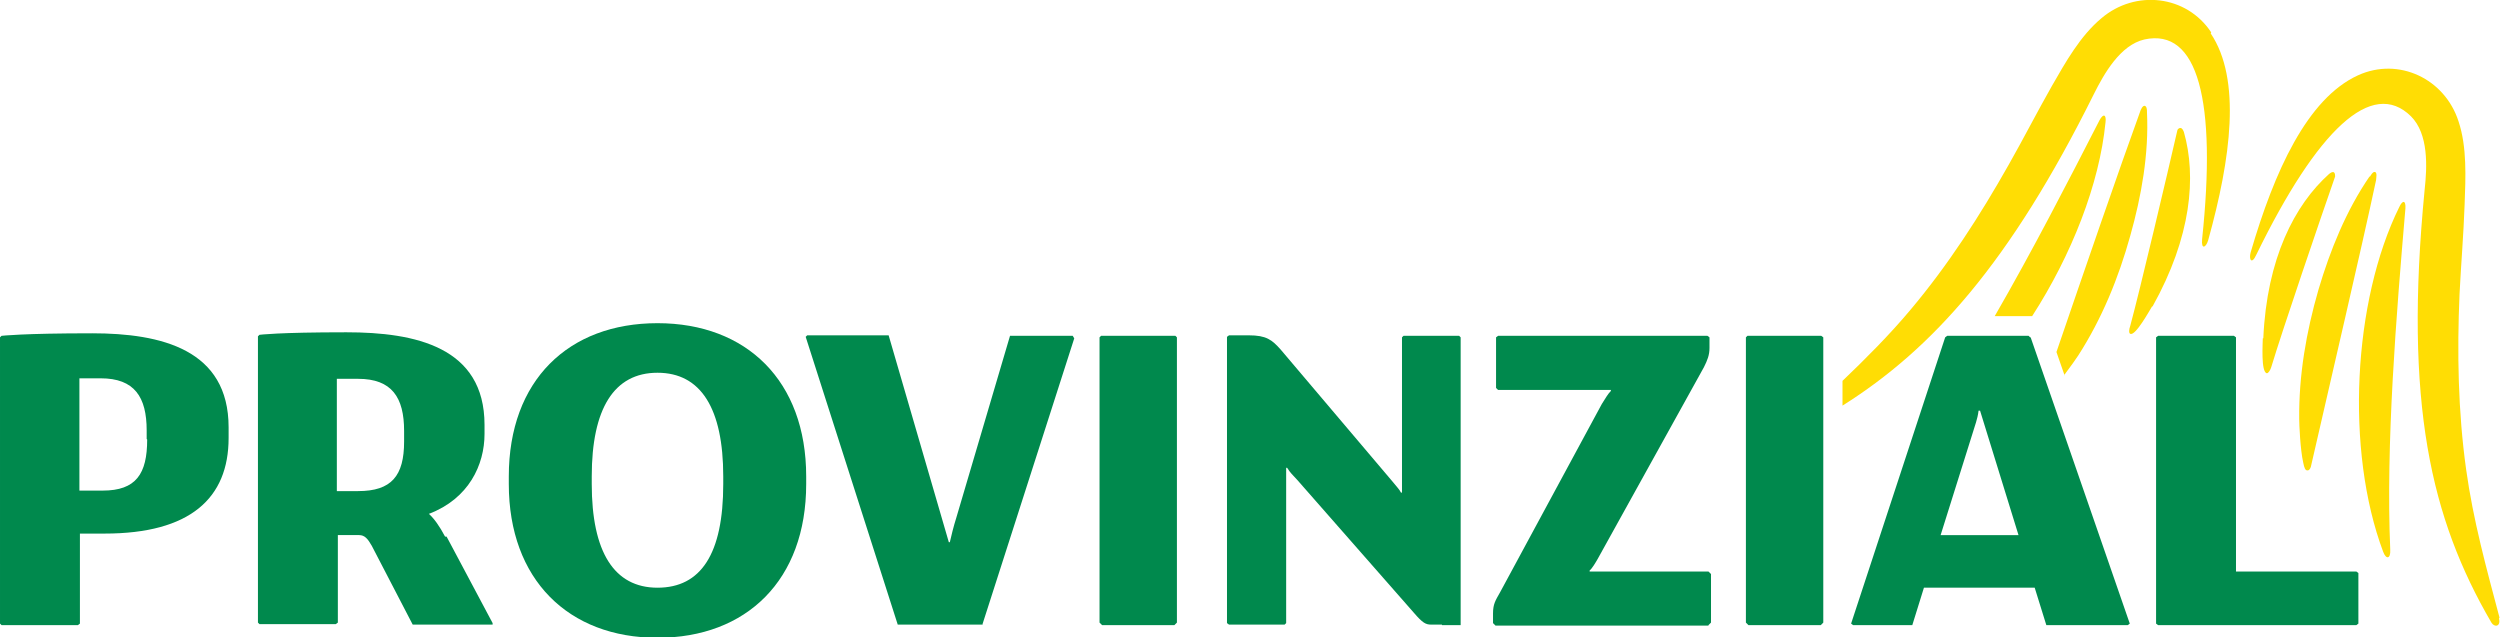
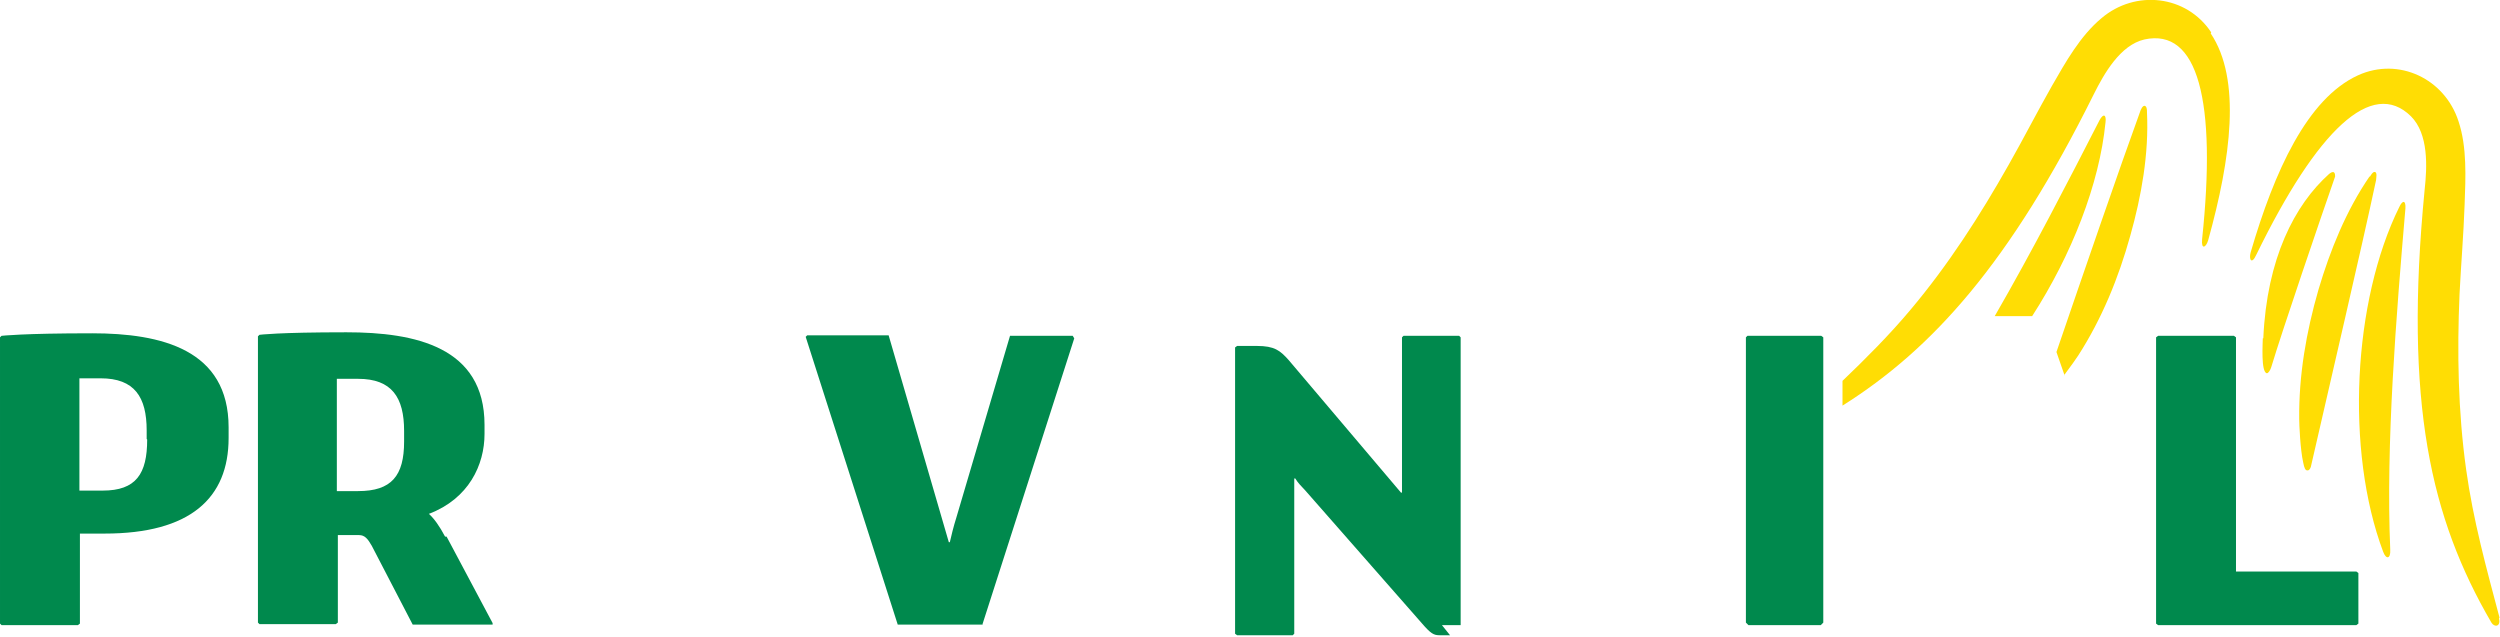
<svg xmlns="http://www.w3.org/2000/svg" id="Ebene_1" version="1.1" viewBox="0 0 494.3 126">
  <defs>
    <style> .st0 { fill: #ffdd04; } .st1 { fill: #00894d; } </style>
  </defs>
  <path class="st0" d="M494.2,122.1c-2.6-9.8-5.2-19.2-6.6-29.3-1.6-11.5-1.8-23.1-1.3-34.7.3-5.9.8-11.8,1-17.6.2-5.4.5-11.4-1.2-16.5-2.7-8.4-11.8-12.8-19.9-9.1-10,4.6-16.5,18.9-21.2,35-.4,1.4.2,2.5,1.1.5,12.1-24.8,22.9-35,30.6-27.4,3.5,3.5,3.2,10,2.7,14.5-4.1,42.2,1.2,65,13.2,85.6.6,1,1.9.8,1.5-.8" />
  <path class="st0" d="M474.4,40.9c-9.2,18.6-10.7,48.2-3.2,68.2.6,1.6,1.5,1.4,1.4-.4-.9-20.8,1.2-46.5,3-67.5.1-1.7-.6-1.6-1.2-.3" />
  <path class="st0" d="M468.5,34.9c-4.6,6.7-7.8,14.6-10.1,22.4-2.4,8.3-3.9,16.9-3.8,25.6,0,.9.2,6,.8,8.6.2,1,.4,1.6.9,1.5.3,0,.5-.4.6-.7,3.6-15.8,10.1-43.5,12.9-56.7,0-.4.3-1.6-.3-1.6-.4,0-.7.6-.9.9" />
  <path class="st0" d="M447.4,66.9c0,.9-.4,6.7.8,6.9.3,0,.7-.6.9-1.3,2.1-7,9.8-29.6,12.6-37.6,0-.2,0-.6-.2-.8-.3-.2-.6,0-1,.3-6.8,6.1-12.3,16.7-13,32.5" />
-   <path class="st0" d="M425.5,60.6c-.5.8-3.3,5.9-4.3,5.4-.3-.1-.3-.8,0-1.6,1.9-7,7.4-30.3,9.3-38.6,0-.2.3-.5.6-.5.3,0,.5.3.7.8,2.5,8.8,1.5,20.7-6.2,34.5" />
  <path class="st0" d="M408.1,74.2c1.2-1.6,2.5-3.4,2.8-3.9,4.7-7.3,8-15.4,10.3-23.7,2.2-7.8,3.7-16.2,3.3-24.4,0-.4,0-1-.3-1.2-.5-.4-1,.8-1.1,1.2-3.9,10.7-11.2,31.9-16.5,47.4l1.6,4.6" />
  <path class="st0" d="M437.2,6.4c-4.9-7.4-15-8.5-21.7-2.8-4.2,3.5-7.1,8.7-9.8,13.4-2.9,5.1-5.6,10.4-8.5,15.5-5.7,10.1-12,19.9-19.5,28.8-4.1,4.9-8.9,9.7-13.4,14v4.9c17.8-11.2,33.1-28.2,49.7-61.6,2-4,5.2-9.7,10-10.8,10.6-2.3,14.3,12.1,11.4,39.5-.2,2.2.8,1.6,1.2.2,4.5-16.2,6.6-31.8.5-40.9" />
  <path class="st0" d="M401.8,62.5c7.8-12.1,13.3-26.1,14.5-38.3.2-1.5-.4-1.9-1.2-.4-6.2,12.1-13.3,25.9-20.7,38.7h7.3" />
  <path class="st1" d="M29.1,86.9c0,6.8-2.2,10.1-8.8,10.1h-4.6v-22.2h4.2c6.7,0,9.1,3.7,9.1,10.3v1.7M18.2,65.9c-13.7,0-17.9.5-17.9.5l-.3.3v56.6l.3.3h15.1l.4-.3v-17.8h4.9c16.9,0,24.5-7,24.5-18.9v-2.1c0-15.4-13.3-18.6-27-18.6Z" />
  <path class="st1" d="M79.9,87.3c0,6.8-2.5,9.8-9.1,9.8h-4.2v-22.2h4.2c6.7,0,9.1,3.7,9.1,10.3v2.1M88,106.1c-1.1-2.1-2.2-3.6-3.2-4.5,7.9-3,11-9.7,11-15.8v-1.8c0-15.4-13.7-18.3-27.3-18.3s-17.2.5-17.2.5l-.3.3v56.6l.3.3h15.1l.4-.3v-17.3h4.2c1.1,0,1.7.7,2.5,2.1l8.1,15.6h15.8v-.3l-9.1-17.1Z" />
-   <path class="st1" d="M143,95.7c0,13.8-4.4,20.5-13,20.5s-13-7.1-13-20.5v-1.5c0-13.4,4.4-20.5,13-20.5s13,7.1,13,20.5v1.5M130,63.9c-17.6,0-29.4,11.3-29.4,30.3v1.5c0,18.9,11.8,30.4,29.4,30.4s29.4-11.4,29.4-30.4v-1.5c0-18.9-11.8-30.3-29.4-30.3Z" />
  <path class="st1" d="M194.2,123.6l18.2-56.7-.3-.5h-12.4l-10.6,35.9c-.6,1.9-1,3.6-1.3,4.9h-.2l-11.9-40.9h-16.1l-.3.3,18.2,56.9h16.8" />
-   <polyline class="st1" points="232.2 123.6 232.7 123.1 232.7 66.7 232.4 66.4 217.7 66.4 217.4 66.7 217.4 123.1 217.9 123.6 232.2 123.6" />
-   <path class="st1" d="M285.1,123.6h3.7v-56.9l-.3-.3h-11l-.3.3v30.7h-.2c-.3-.6-.7-1-1.6-2.1l-22.2-26.2c-1.7-1.9-2.8-2.8-6.3-2.8h-3.9l-.4.3v56.6l.4.3h11l.3-.3v-30.7h.2c.6,1,1.1,1.4,2,2.4l23,26.2c1.8,2.1,2.4,2.4,3.5,2.4h2.1" />
-   <path class="st1" d="M337.8,123.6l.5-.5v-9.6l-.5-.5h-23.5v-.2c.5-.4,1.2-1.6,1.6-2.3l21-37.9c.7-1.4,1.1-2.4,1.1-3.8v-2.1l-.4-.3h-41.4l-.4.3v10l.4.4h22.3v.2c-.6.6-1.1,1.5-1.8,2.6l-20.1,37.2c-.9,1.6-1.4,2.3-1.4,4.2v1.9l.5.5h42.1" />
+   <path class="st1" d="M285.1,123.6h3.7v-56.9l-.3-.3h-11l-.3.3v30.7h-.2l-22.2-26.2c-1.7-1.9-2.8-2.8-6.3-2.8h-3.9l-.4.3v56.6l.4.3h11l.3-.3v-30.7h.2c.6,1,1.1,1.4,2,2.4l23,26.2c1.8,2.1,2.4,2.4,3.5,2.4h2.1" />
  <polyline class="st1" points="360 123.6 360.5 123.1 360.5 66.7 360.1 66.4 345.5 66.4 345.2 66.7 345.2 123.1 345.7 123.6 360 123.6" />
-   <path class="st1" d="M383.7,105.8l7-22.3c.2-.7.4-1.4.5-2.3h.3l7.6,24.6h-15.4M401.4,66.7l-.3-.3h-16.1l-.4.3-18.6,56.6.4.3h11.7l2.3-7.4h21.9l2.3,7.4h16.1l.4-.3-19.6-56.6Z" />
  <polyline class="st1" points="466.3 123.3 466.3 113.3 465.9 113 442.1 113 442.1 66.7 441.7 66.4 426.7 66.4 426.3 66.7 426.3 123.3 426.7 123.6 465.9 123.6 466.3 123.3" />
</svg>